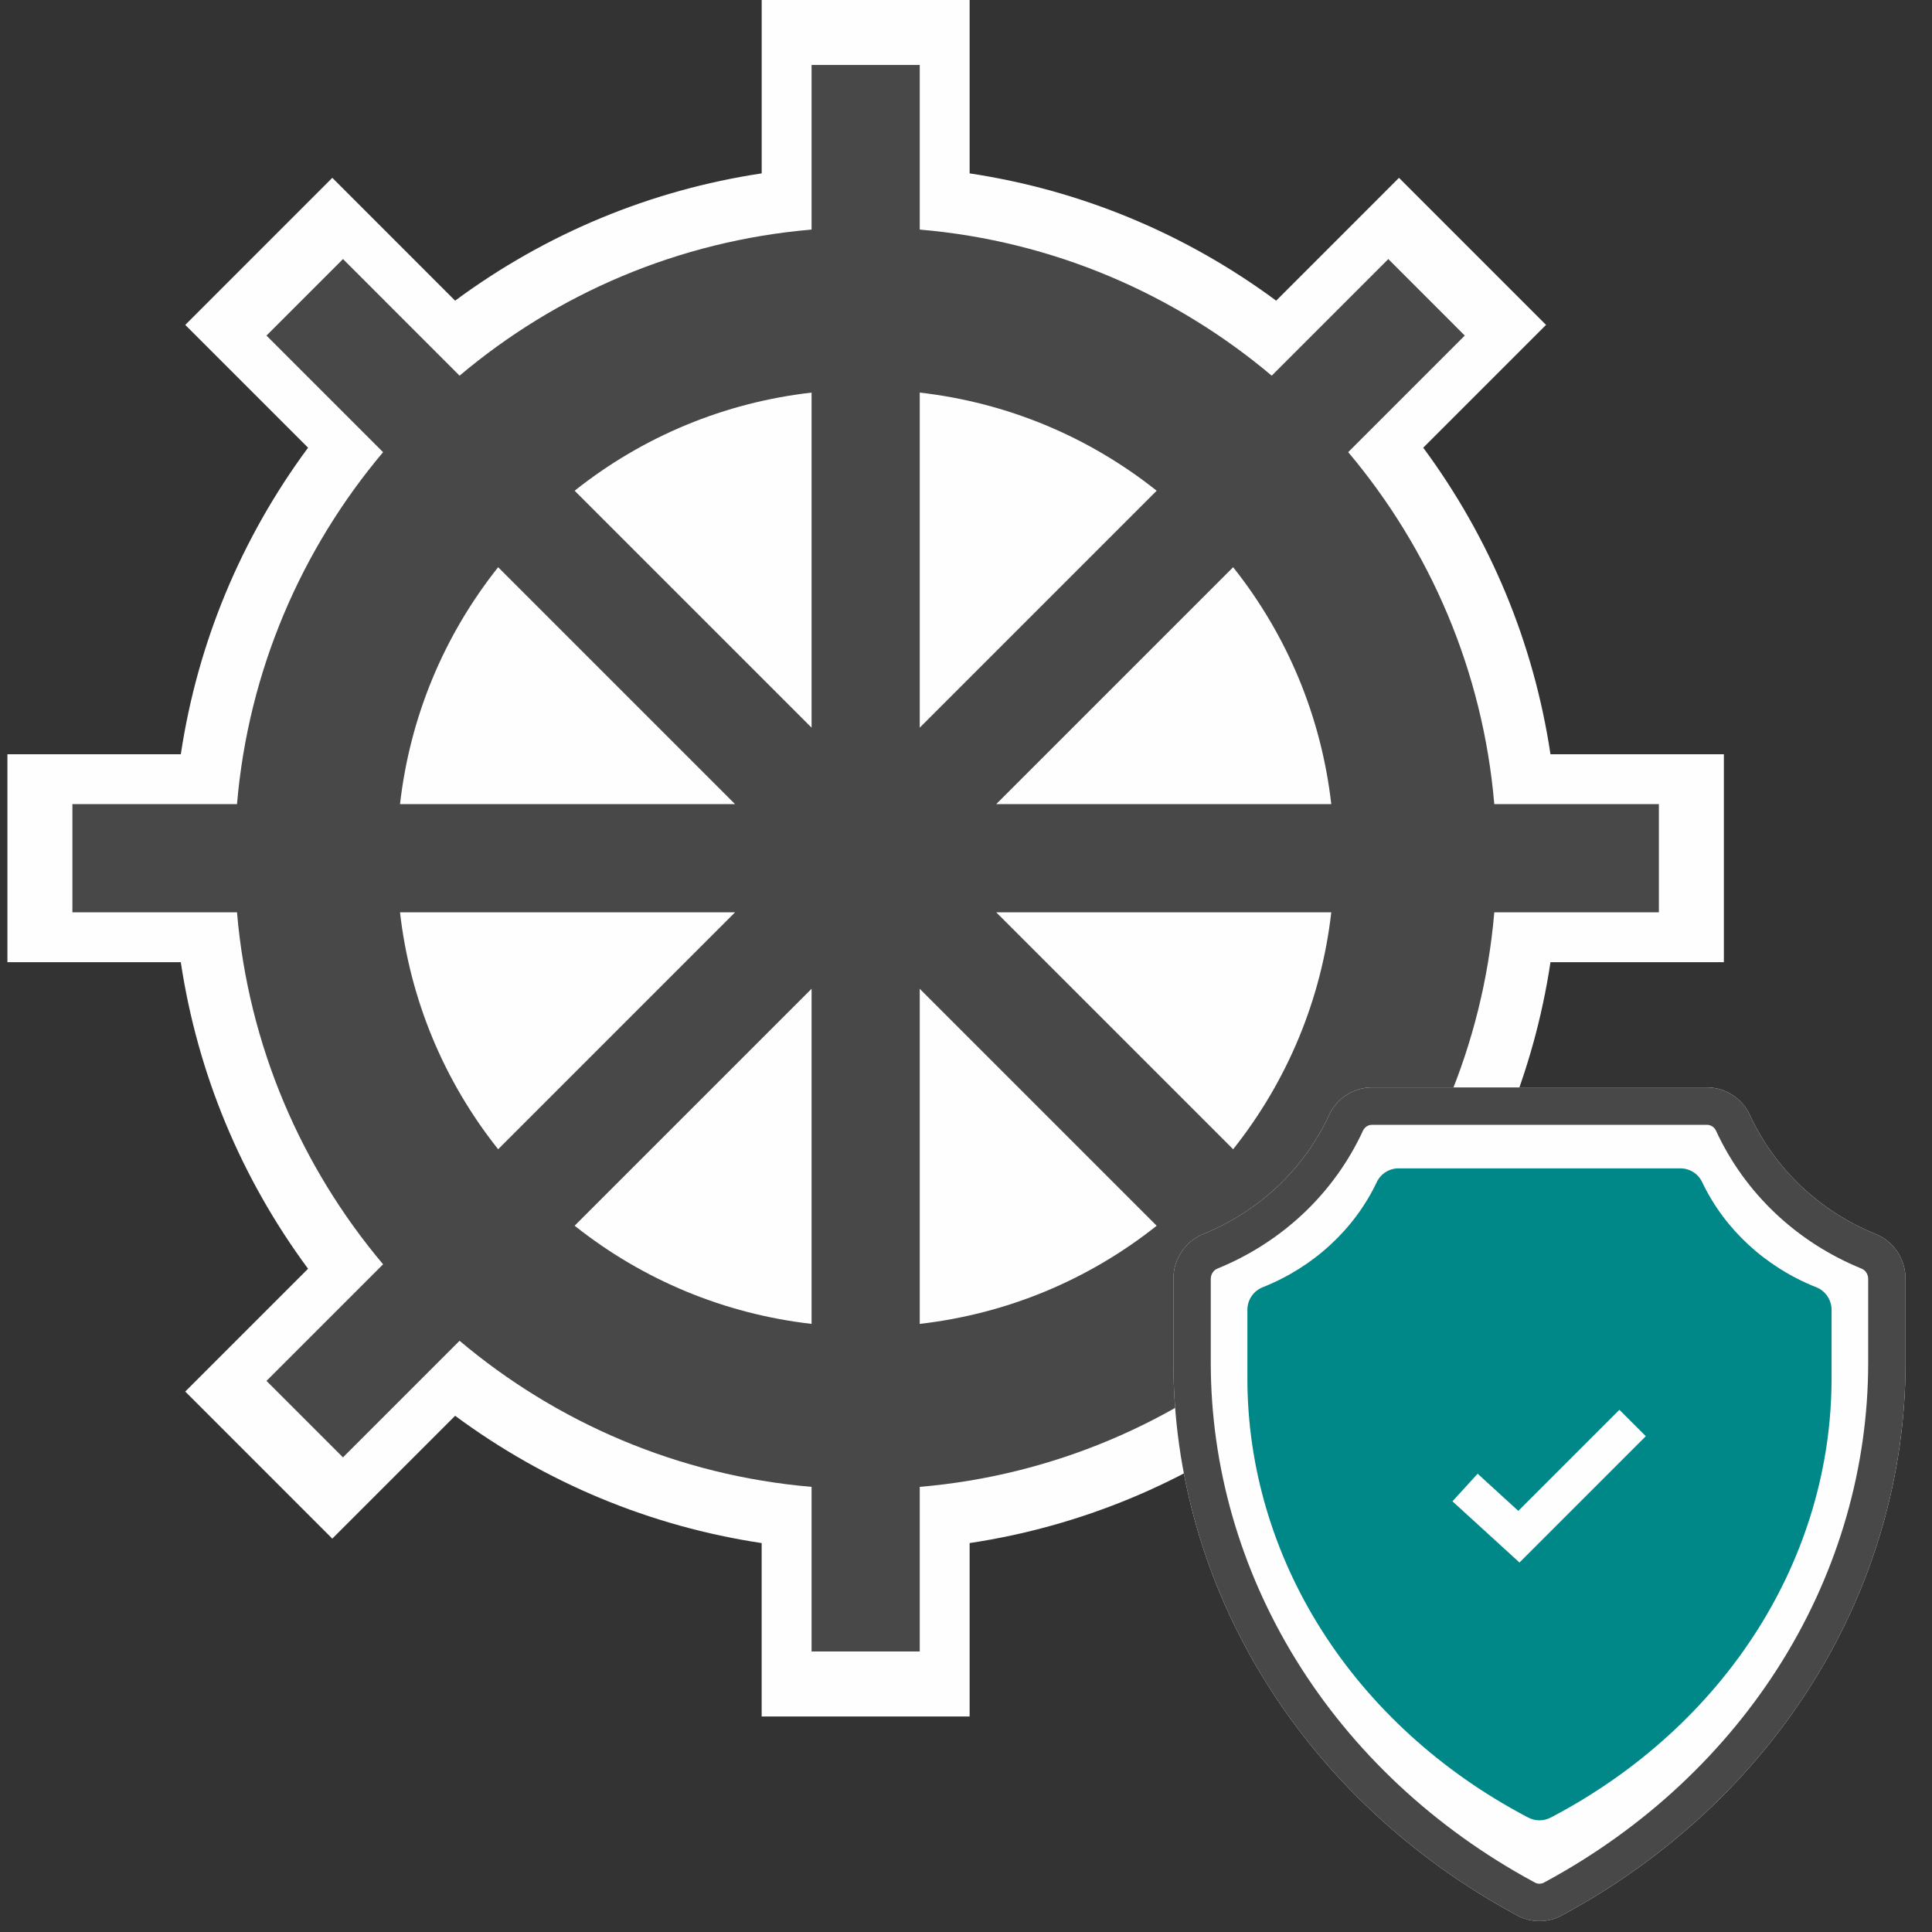
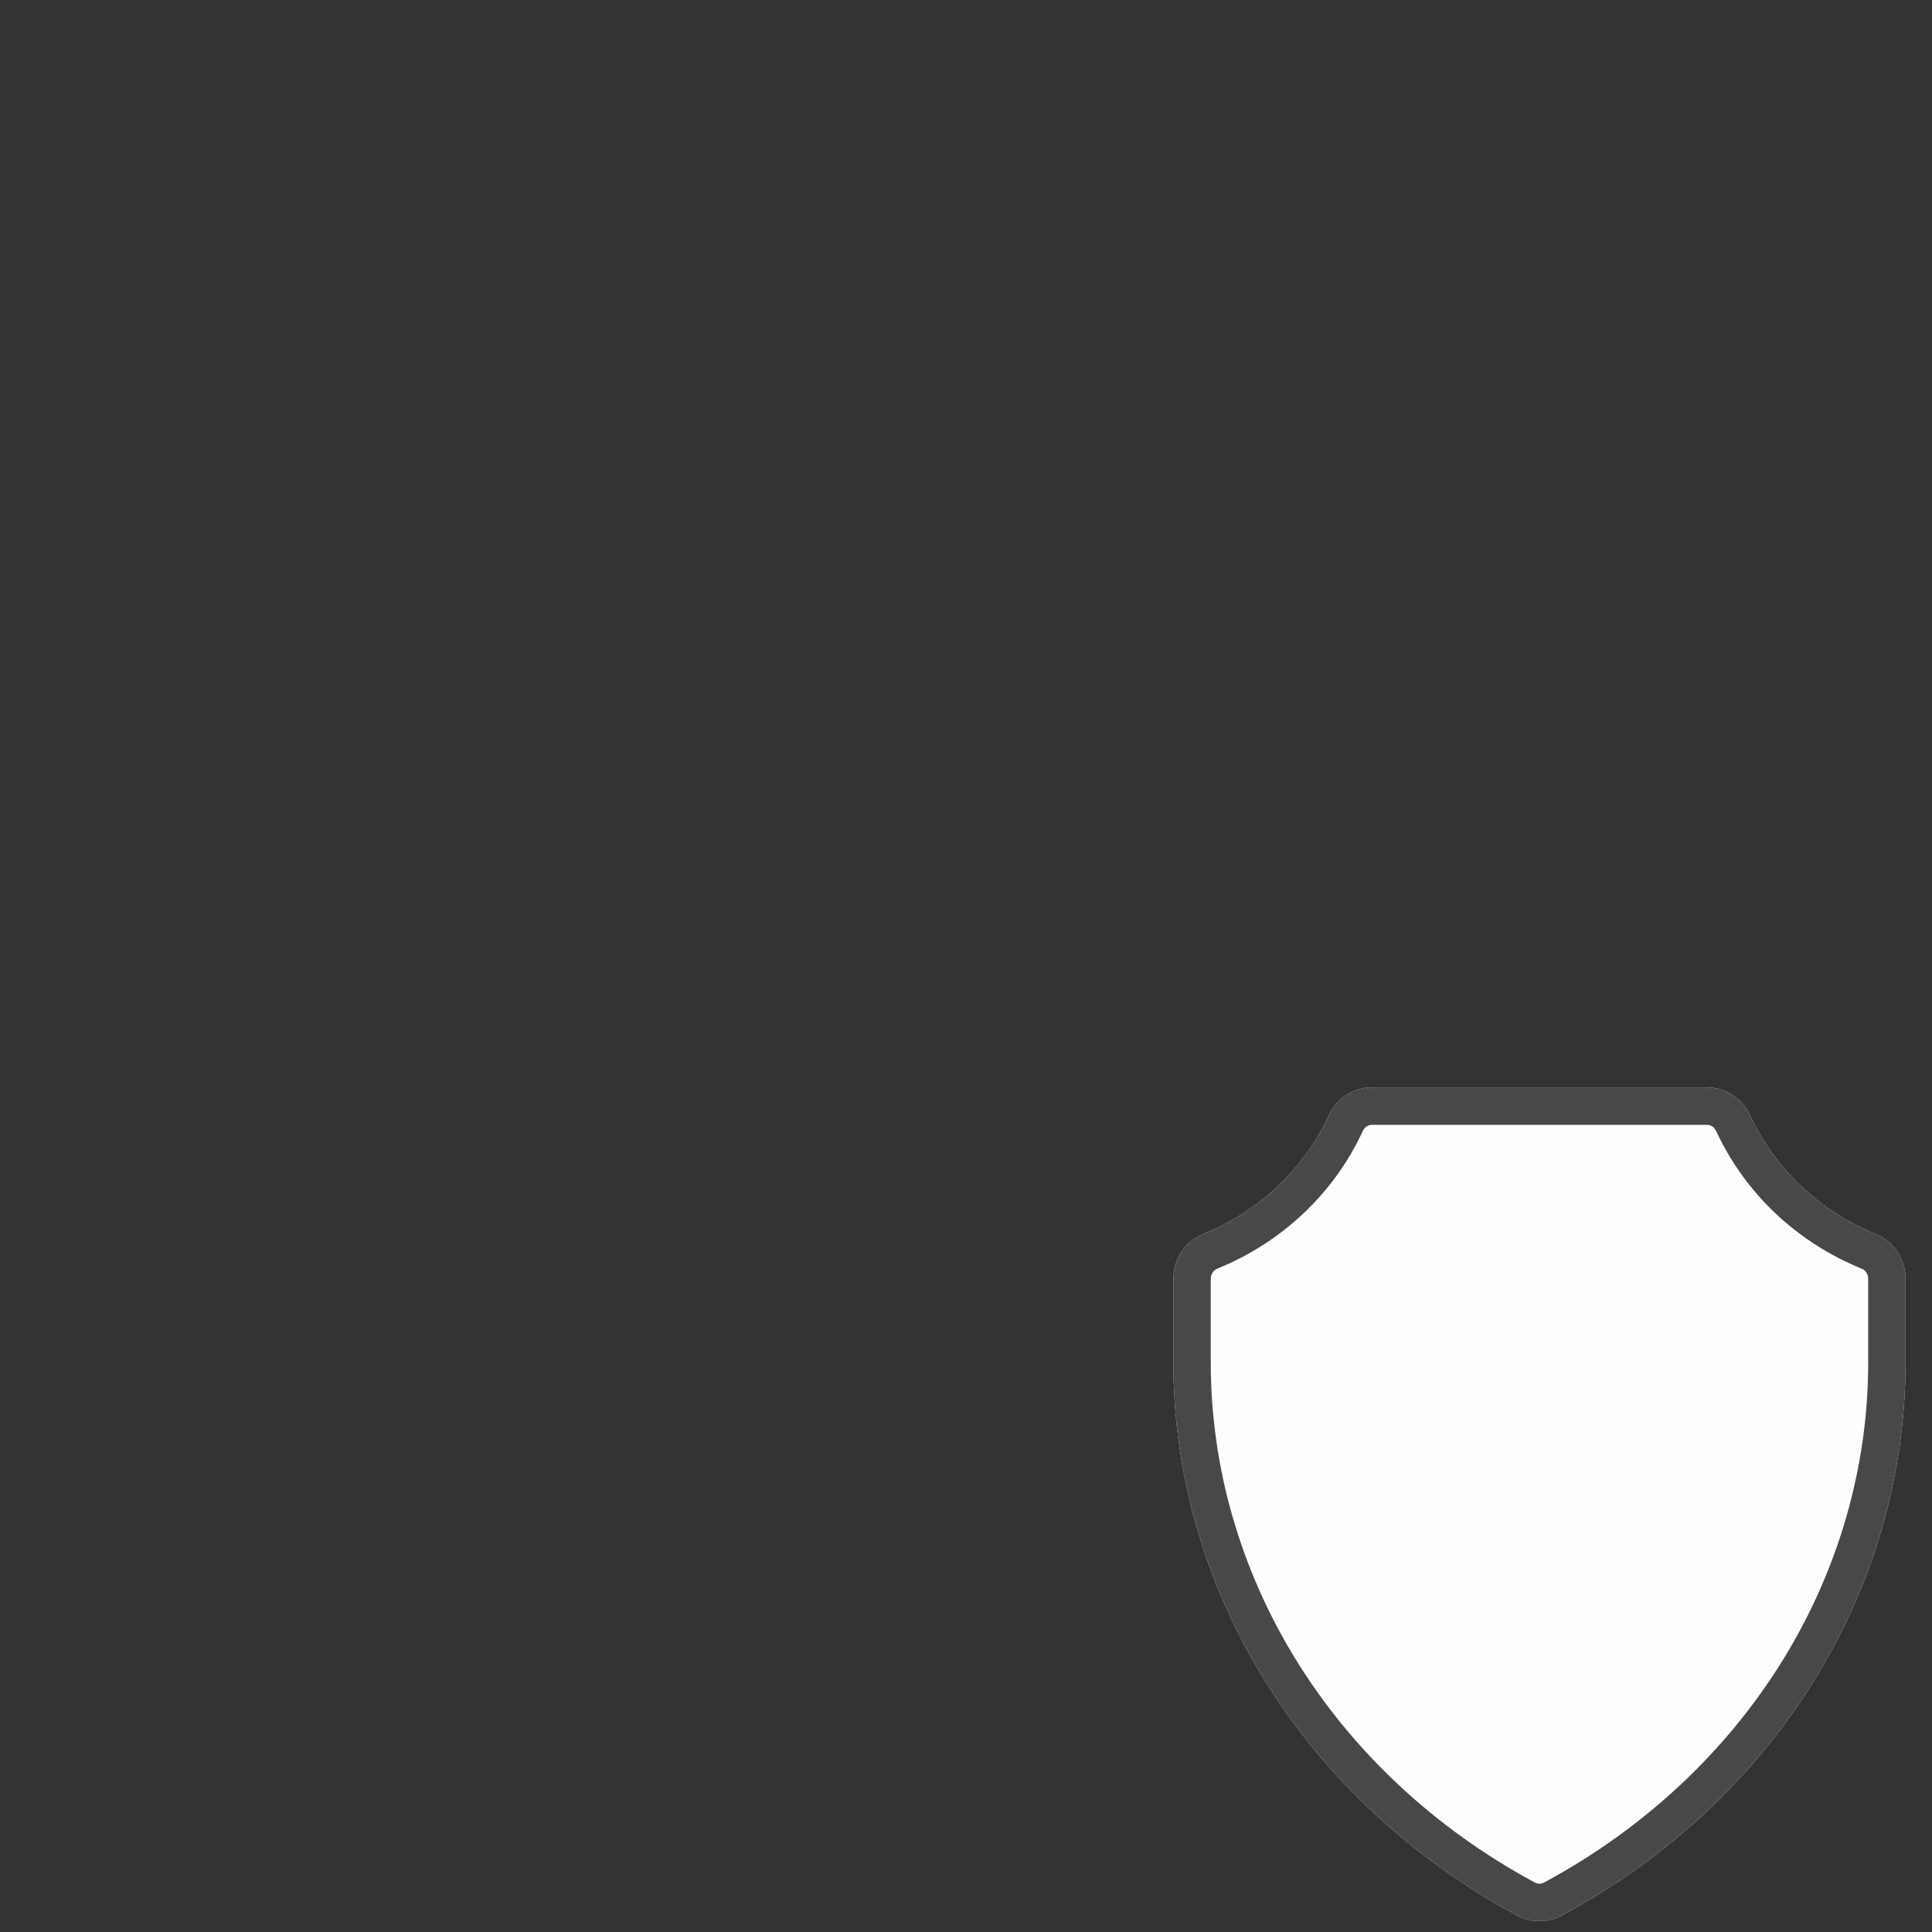
<svg xmlns="http://www.w3.org/2000/svg" width="88" height="88" viewBox="0 0 88 88">
  <rect x="0" y="0" width="88" height="88" fill="#333333" stroke="none" />
  <g fill="none" fill-rule="evenodd">
-     <path fill="#FEFEFE" d="M70.622,34.355 C69.86,29.289 67.882,24.526 64.826,20.392 L70.42,14.799 L63.722,8.1 L58.128,13.695 C53.994,10.638 49.231,8.661 44.165,7.897 L44.165,0 L34.694,0 L34.694,7.897 C29.627,8.661 24.864,10.638 20.73,13.695 L15.136,8.1 L8.438,14.799 L14.032,20.392 C10.976,24.526 8.998,29.289 8.236,34.355 L0.338,34.355 L0.338,43.827 L8.235,43.827 C8.998,48.893 10.976,53.656 14.032,57.79 L8.438,63.383 L15.135,70.082 L20.73,64.487 C24.863,67.544 29.626,69.522 34.693,70.285 L34.693,78.183 L44.165,78.183 L44.165,70.285 C49.23,69.522 53.993,67.544 58.128,64.487 L63.722,70.082 L70.42,63.383 L64.826,57.79 C67.882,53.656 69.859,48.893 70.622,43.827 L78.52,43.827 L78.52,34.355 L70.622,34.355 Z" />
-     <path fill="#484848" d="M68.063,36.628 L75.56,36.628 L75.56,41.555 L68.063,41.555 C67.544,47.632 65.127,53.174 61.408,57.587 L66.719,62.898 L63.236,66.382 L57.925,61.071 C53.512,64.79 47.969,67.206 41.893,67.725 L41.893,75.222 L36.966,75.222 L36.966,67.725 C30.888,67.206 25.345,64.79 20.933,61.071 L15.622,66.382 L12.138,62.898 L17.449,57.587 C13.73,53.174 11.313,47.632 10.795,41.555 L3.298,41.555 L3.298,36.628 L10.795,36.628 C11.313,30.551 13.73,25.008 17.449,20.596 L12.138,15.285 L15.623,11.8 L20.933,17.111 C25.345,13.392 30.888,10.975 36.966,10.457 L36.966,2.96 L41.893,2.96 L41.893,10.457 C47.969,10.975 53.512,13.392 57.925,17.111 L63.236,11.8 L66.719,15.285 L61.409,20.595 C65.127,25.008 67.544,30.551 68.063,36.628 Z M45.376,36.628 L60.638,36.628 C60.186,32.669 58.647,28.955 56.168,25.836 L45.376,36.628 Z M56.168,52.347 C58.647,49.228 60.186,45.513 60.638,41.555 L45.376,41.555 L56.168,52.347 Z M41.893,60.301 C45.851,59.848 49.566,58.31 52.685,55.831 L41.893,45.038 L41.893,60.301 Z M41.893,17.882 L41.893,33.144 L52.685,22.352 C49.566,19.872 45.851,18.333 41.893,17.882 Z M36.966,33.144 L36.966,17.882 C33.007,18.333 29.292,19.872 26.174,22.352 L36.966,33.144 Z M36.966,60.301 L36.966,45.038 L26.174,55.83 C29.293,58.31 33.007,59.848 36.966,60.301 Z M18.22,41.555 C18.671,45.513 20.21,49.228 22.69,52.347 L33.481,41.555 L18.22,41.555 Z M22.69,25.836 C20.21,28.955 18.671,32.669 18.22,36.628 L33.482,36.628 L22.69,25.836 Z" />
    <path fill="#FEFEFE" d="M70.121,87.503 C69.771,87.503 69.423,87.417 69.105,87.247 L69.028,87.204 C64.27,84.629 60.313,80.927 57.583,76.497 C54.877,72.111 53.447,67.124 53.447,62.077 L53.447,58.255 C53.447,57.347 53.979,56.546 54.804,56.21 C57.368,55.166 59.403,53.24 60.536,50.789 C60.889,50.025 61.657,49.531 62.491,49.531 L77.751,49.531 C78.585,49.531 79.353,50.025 79.706,50.788 C80.839,53.24 82.875,55.167 85.439,56.211 C86.263,56.546 86.795,57.347 86.795,58.255 L86.795,62.077 C86.795,67.123 85.365,72.111 82.66,76.497 C79.93,80.927 75.972,84.629 71.215,87.204 L71.139,87.245 C70.82,87.417 70.47,87.503 70.121,87.503" />
-     <path fill="#008787" d="M69.543,82.753 C65.653,80.703 62.418,77.757 60.187,74.234 C57.983,70.752 56.817,66.795 56.817,62.791 L56.817,59.661 C56.817,59.21 57.091,58.801 57.511,58.634 C59.824,57.716 61.691,55.994 62.711,53.842 C62.894,53.458 63.282,53.217 63.705,53.217 L76.536,53.217 C76.96,53.217 77.349,53.458 77.53,53.842 C78.551,55.994 80.418,57.716 82.731,58.634 C83.151,58.801 83.425,59.21 83.425,59.661 L83.425,62.791 C83.425,66.795 82.26,70.752 80.055,74.234 C77.824,77.757 74.589,80.703 70.7,82.753 L70.635,82.786 C70.313,82.956 69.929,82.956 69.607,82.786 L69.543,82.753 Z" />
    <path fill="#484848" d="M70.121,87.504 C69.771,87.504 69.423,87.418 69.105,87.247 L69.028,87.204 C64.27,84.628 60.313,80.926 57.583,76.498 C54.877,72.11 53.447,67.124 53.447,62.076 L53.447,58.254 C53.447,57.347 53.979,56.546 54.804,56.21 C57.368,55.166 59.403,53.241 60.536,50.789 C60.889,50.026 61.657,49.531 62.491,49.531 L77.751,49.531 C78.585,49.531 79.353,50.026 79.706,50.788 C80.839,53.241 82.875,55.167 85.439,56.211 C86.263,56.546 86.795,57.347 86.795,58.254 L86.795,62.076 C86.795,67.123 85.365,72.11 82.66,76.498 C79.93,80.926 75.972,84.628 71.215,87.204 L71.139,87.245 C70.82,87.418 70.47,87.504 70.121,87.504 Z M62.491,51.234 C62.318,51.234 62.156,51.339 62.081,51.503 C60.768,54.346 58.411,56.578 55.445,57.786 C55.268,57.859 55.149,58.047 55.149,58.254 L55.149,62.076 C55.149,66.809 56.491,71.486 59.031,75.604 C61.605,79.78 65.343,83.274 69.838,85.707 L69.84,85.707 L69.916,85.75 C70.043,85.818 70.198,85.818 70.329,85.748 L70.403,85.707 C74.9,83.274 78.637,79.78 81.212,75.604 C83.751,71.485 85.093,66.808 85.093,62.076 L85.093,58.254 C85.093,58.047 84.974,57.859 84.798,57.787 C81.833,56.579 79.475,54.347 78.162,51.503 C78.086,51.339 77.924,51.234 77.751,51.234 L62.491,51.234 Z" />
-     <polygon fill="#FEFEFE" points="69.21 71.171 66.157 68.383 67.304 67.126 69.157 68.818 73.761 64.214 74.965 65.417" />
  </g>
</svg>